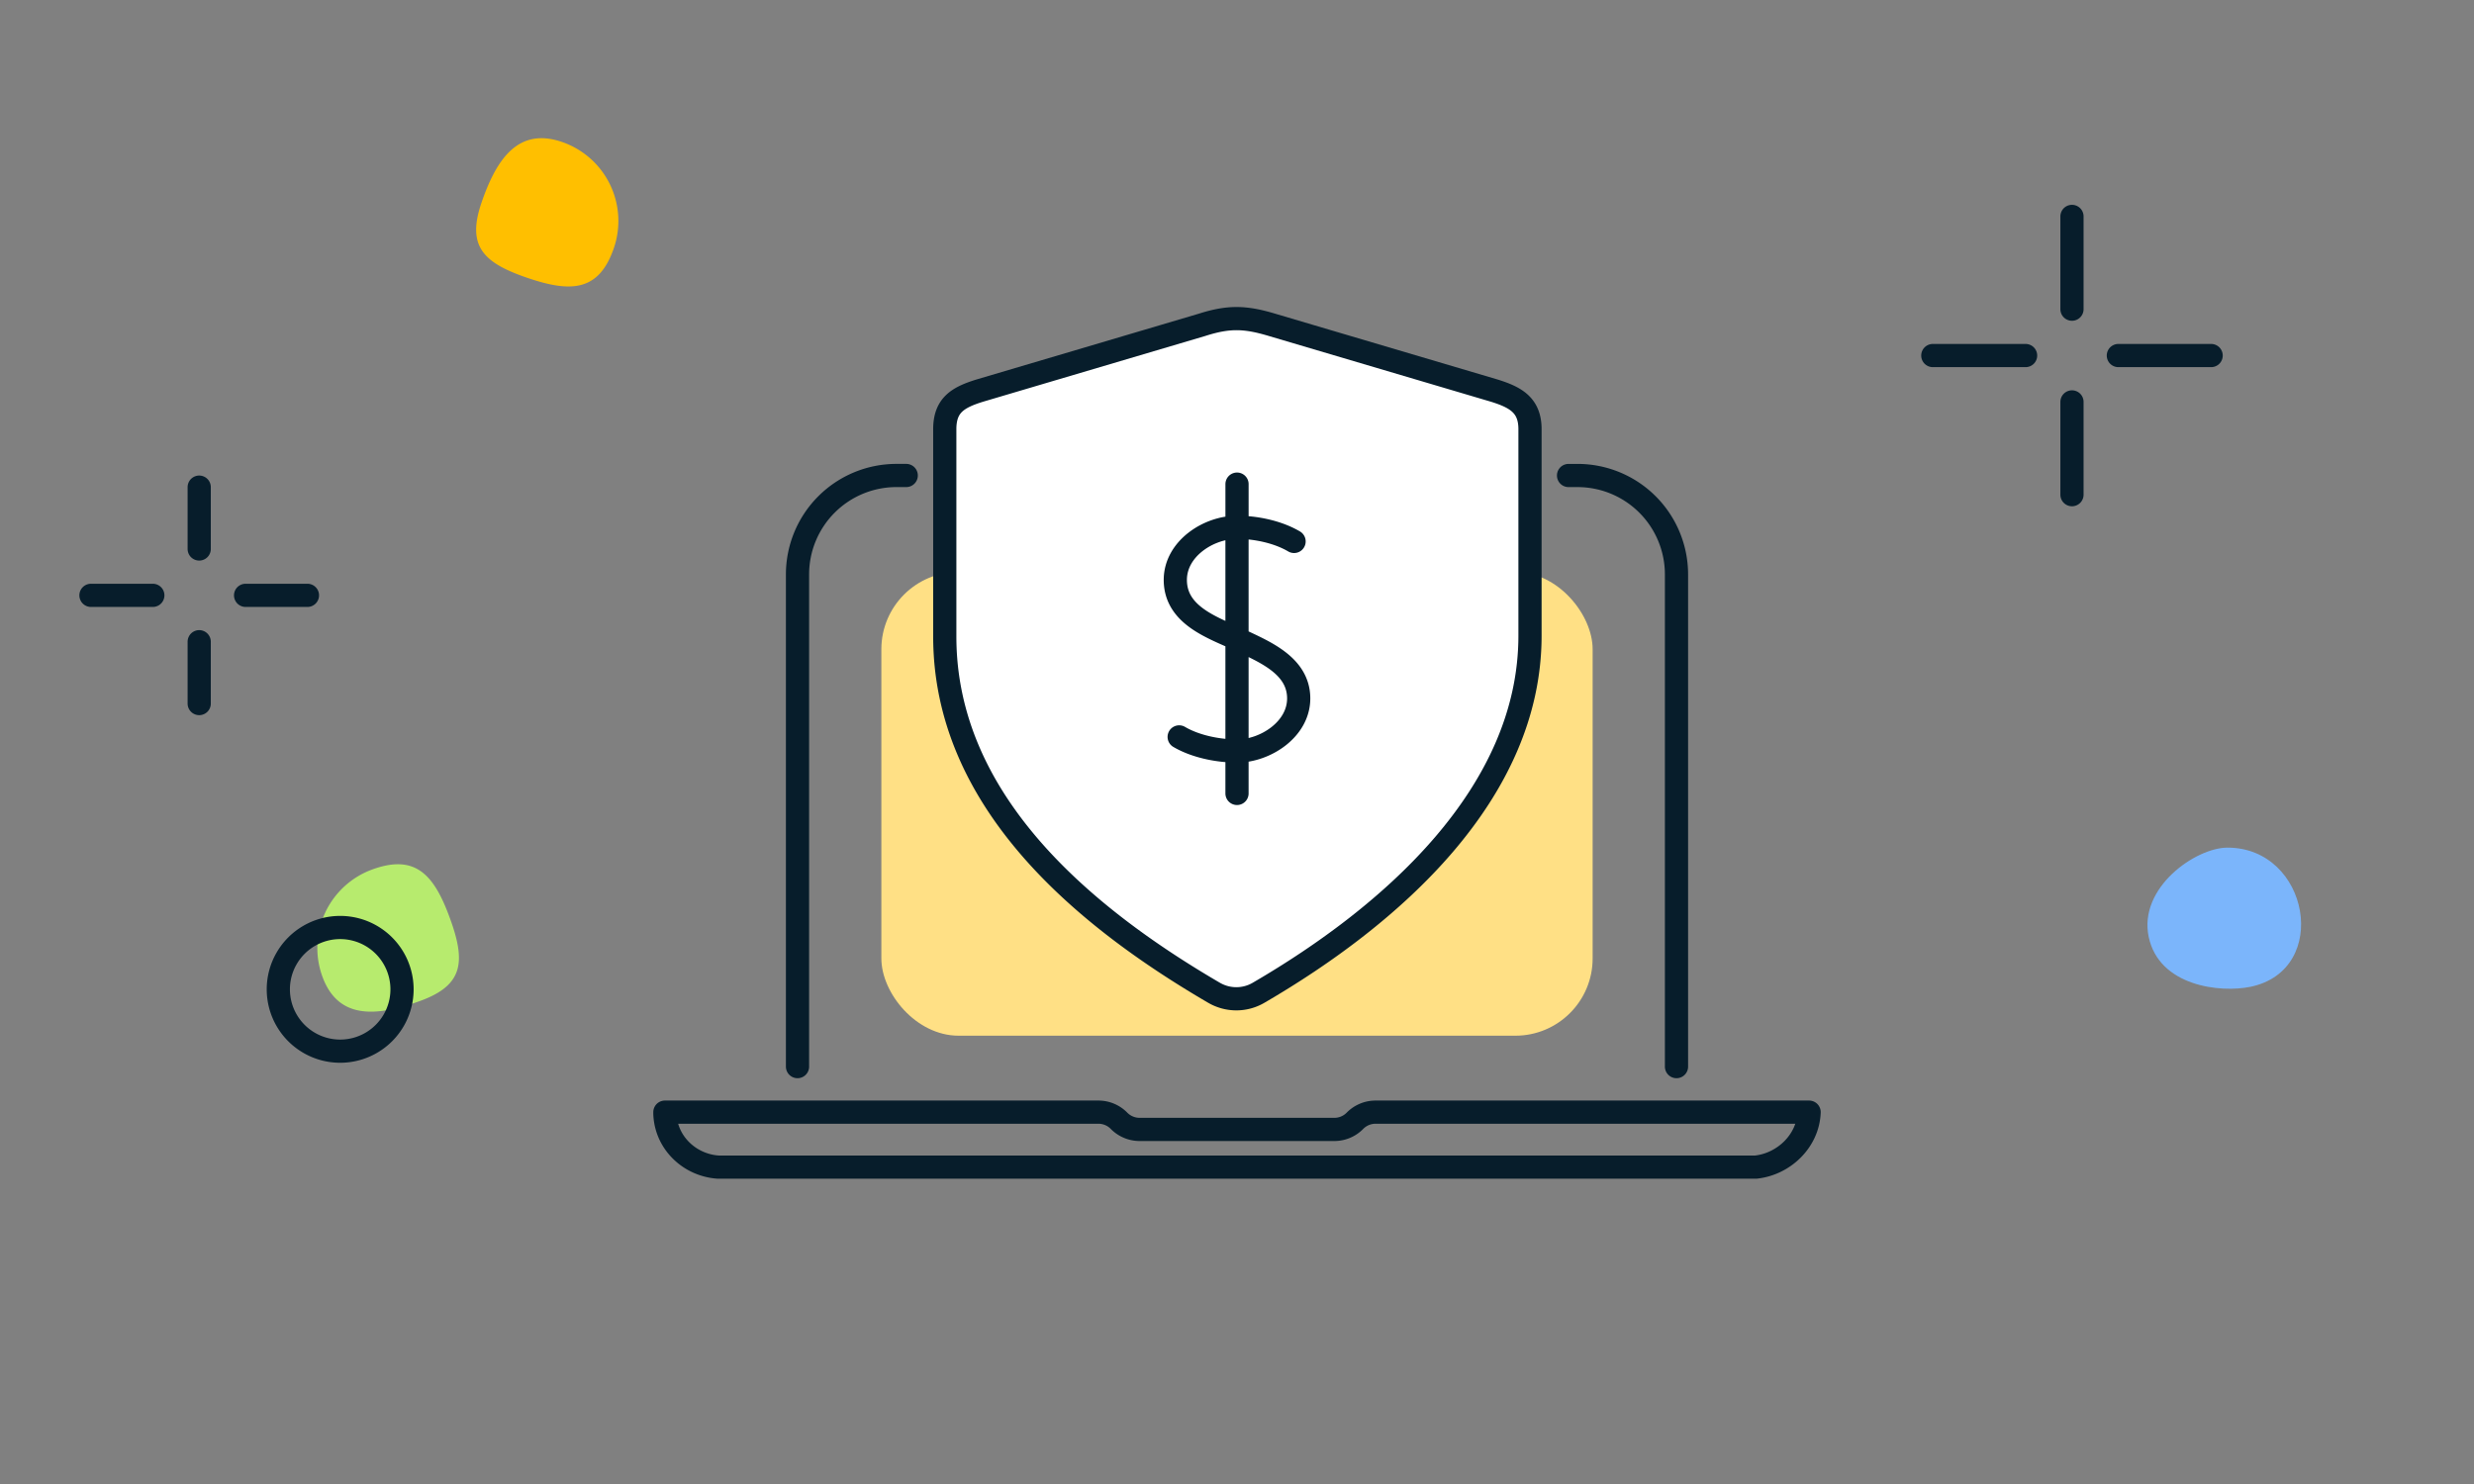
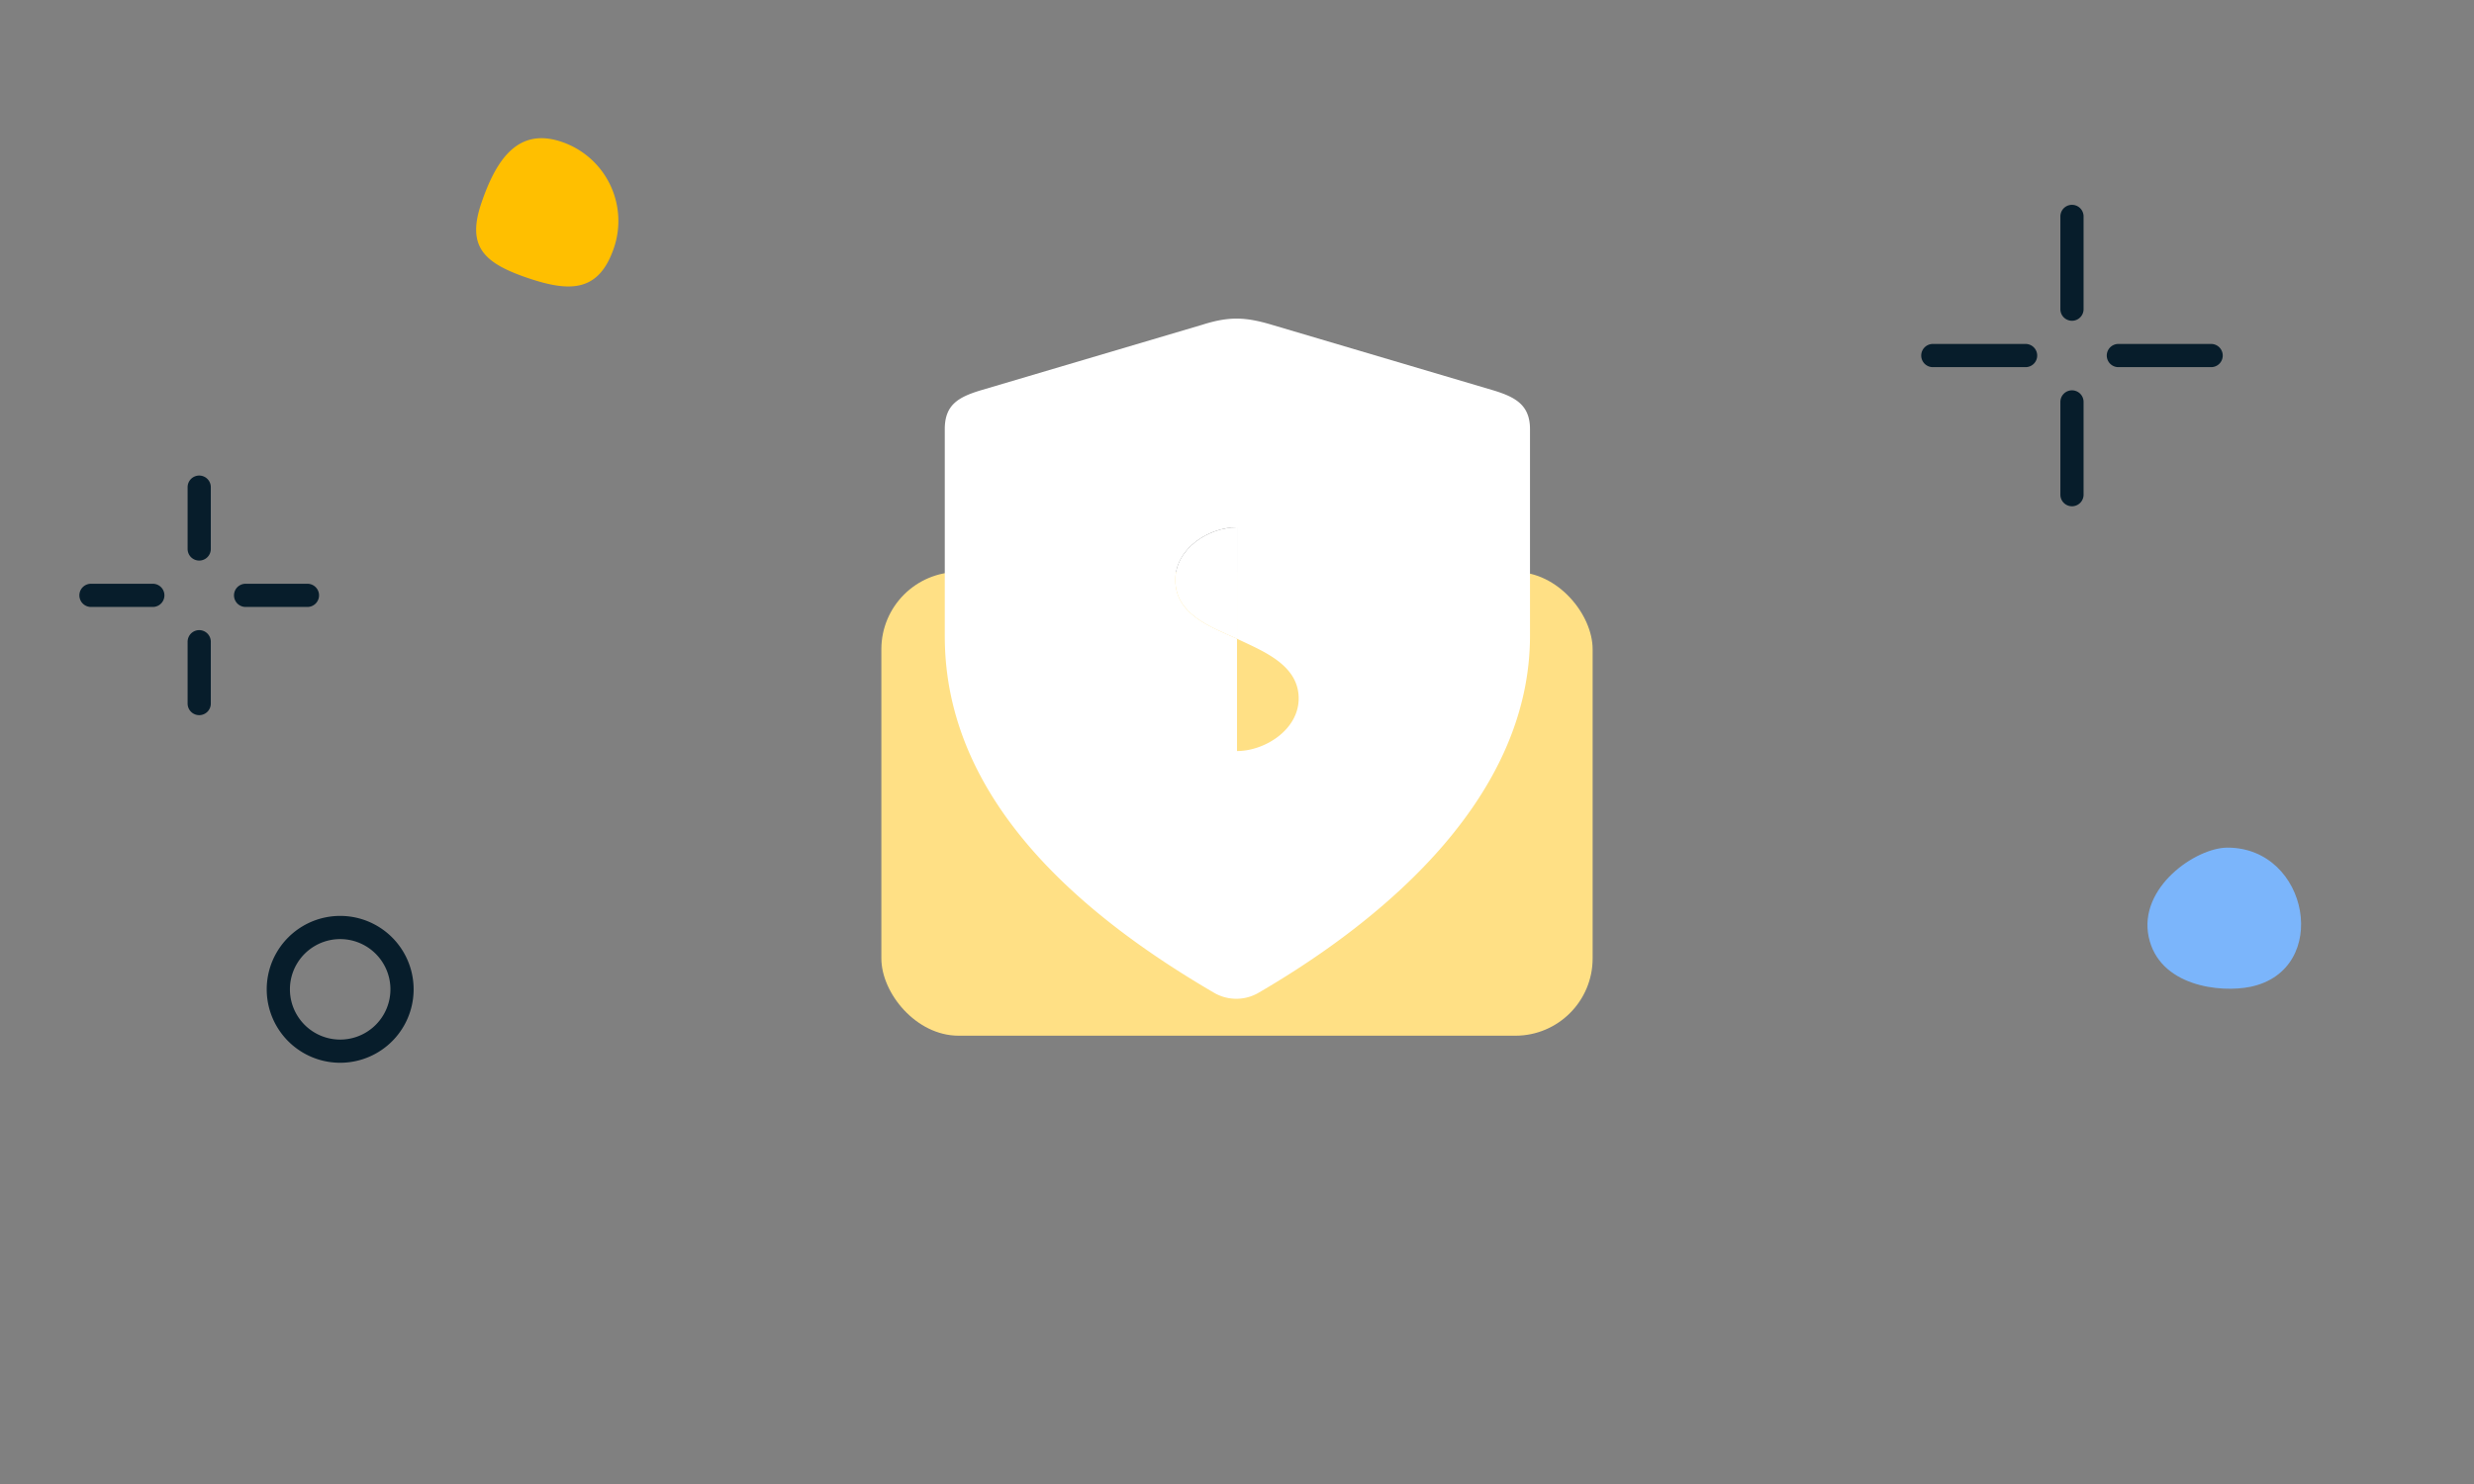
<svg xmlns="http://www.w3.org/2000/svg" width="160" height="96" fill="none">
  <rect width="100%" height="100%" fill="#808080" stroke="none" />
  <rect x="57" y="37" width="46" height="30" rx="5" fill="#FFE085" />
  <path fill-rule="evenodd" clip-rule="evenodd" d="M61.101 41.17V27.763c0-1.564.863-2.056 2.244-2.489l14.411-4.266c1.71-.544 2.77-.514 4.488 0l14.411 4.266c1.358.426 2.294.934 2.294 2.49v13.355c0 10.23-8.996 18.122-17.558 23.105a2.856 2.856 0 01-2.879-.004c-8.52-4.971-17.41-12.425-17.41-23.05zm18.9 7.414v-7.262c-1.71-.77-3.99-1.577-3.99-3.809 0-2.008 2.138-3.402 3.99-3.402v7.211c1.65.791 3.988 1.674 3.988 3.86 0 2.015-2.177 3.402-3.989 3.402z" fill="#fff" />
  <path d="M80 41.322v-7.211c-1.851 0-3.989 1.394-3.989 3.402 0 2.232 2.28 3.039 3.99 3.81z" fill="#fff" />
-   <path d="M80 41.322v7.262c1.812 0 3.99-1.387 3.99-3.402 0-2.186-2.34-3.069-3.99-3.86z" fill="#fff" />
-   <path d="M20.85 63.175c1.023 2.804 3.523 2.597 6.327 1.574 2.805-1.022 2.944-2.543 1.922-5.347-1.023-2.805-2.218-4.179-5.022-3.156a5.405 5.405 0 00-3.227 6.929z" fill="#B7EB6E" />
  <path d="M138.961 60.606c.672 3.194 4.629 3.64 6.597 3.227 5.206-1.096 3.788-9-1.5-9-2.052 0-5.77 2.58-5.097 5.773z" fill="#7BB5FB" />
  <path d="M36.339 9.181c-2.824-.967-4.234 1.108-5.2 3.932-.968 2.824.128 3.889 2.952 4.856 2.824.967 4.643.9 5.61-1.924a5.405 5.405 0 00-3.362-6.864z" fill="#FFBF00" />
  <path d="M22 68a4 4 0 100-8 4 4 0 000 8zm112-54v6m0 6v6m-3-9h-6m18 0h-6M12.883 31.513v4m0 6v4m-3-7h-4m14 0h-4" stroke="#071D2B" stroke-width="1.5" stroke-miterlimit="10" stroke-linecap="round" stroke-linejoin="round" />
-   <path d="M58.608 30.759h-.631a6.4 6.4 0 00-6.4 6.4v31.84m56.846 0V37.16a6.4 6.4 0 00-6.4-6.4h-.581M76.26 47.67c1.097.644 2.576.914 3.74.914m0 0v-7.262m0 7.262v2.743m0-2.743c1.812 0 3.99-1.387 3.99-3.402 0-2.186-2.34-3.069-3.99-3.86m0 0v-7.211m0 7.211c-1.709-.77-3.989-1.577-3.989-3.809 0-2.008 2.138-3.402 3.99-3.402m0 0v-2.793m0 2.793c1.162 0 2.592.27 3.69.914M113.558 75.5H46.441c-1.842-.126-3.373-1.572-3.441-3.453v-.102h28.04c.5 0 .98.202 1.33.559v0a1.87 1.87 0 001.332.559h12.596c.5 0 .98-.202 1.331-.56v0a1.872 1.872 0 011.332-.558H117c-.067 1.859-1.626 3.357-3.441 3.555zM98.949 41.12V27.763c0-1.555-.936-2.063-2.294-2.489l-14.41-4.266c-1.719-.514-2.779-.544-4.489 0l-14.41 4.266c-1.381.433-2.245.925-2.245 2.49V41.17c0 10.625 8.892 18.079 17.411 23.05.89.52 1.988.523 2.879.004 8.562-4.983 17.558-12.875 17.558-23.105z" stroke="#071D2B" stroke-width="1.5" stroke-linecap="round" stroke-linejoin="round" />
</svg>